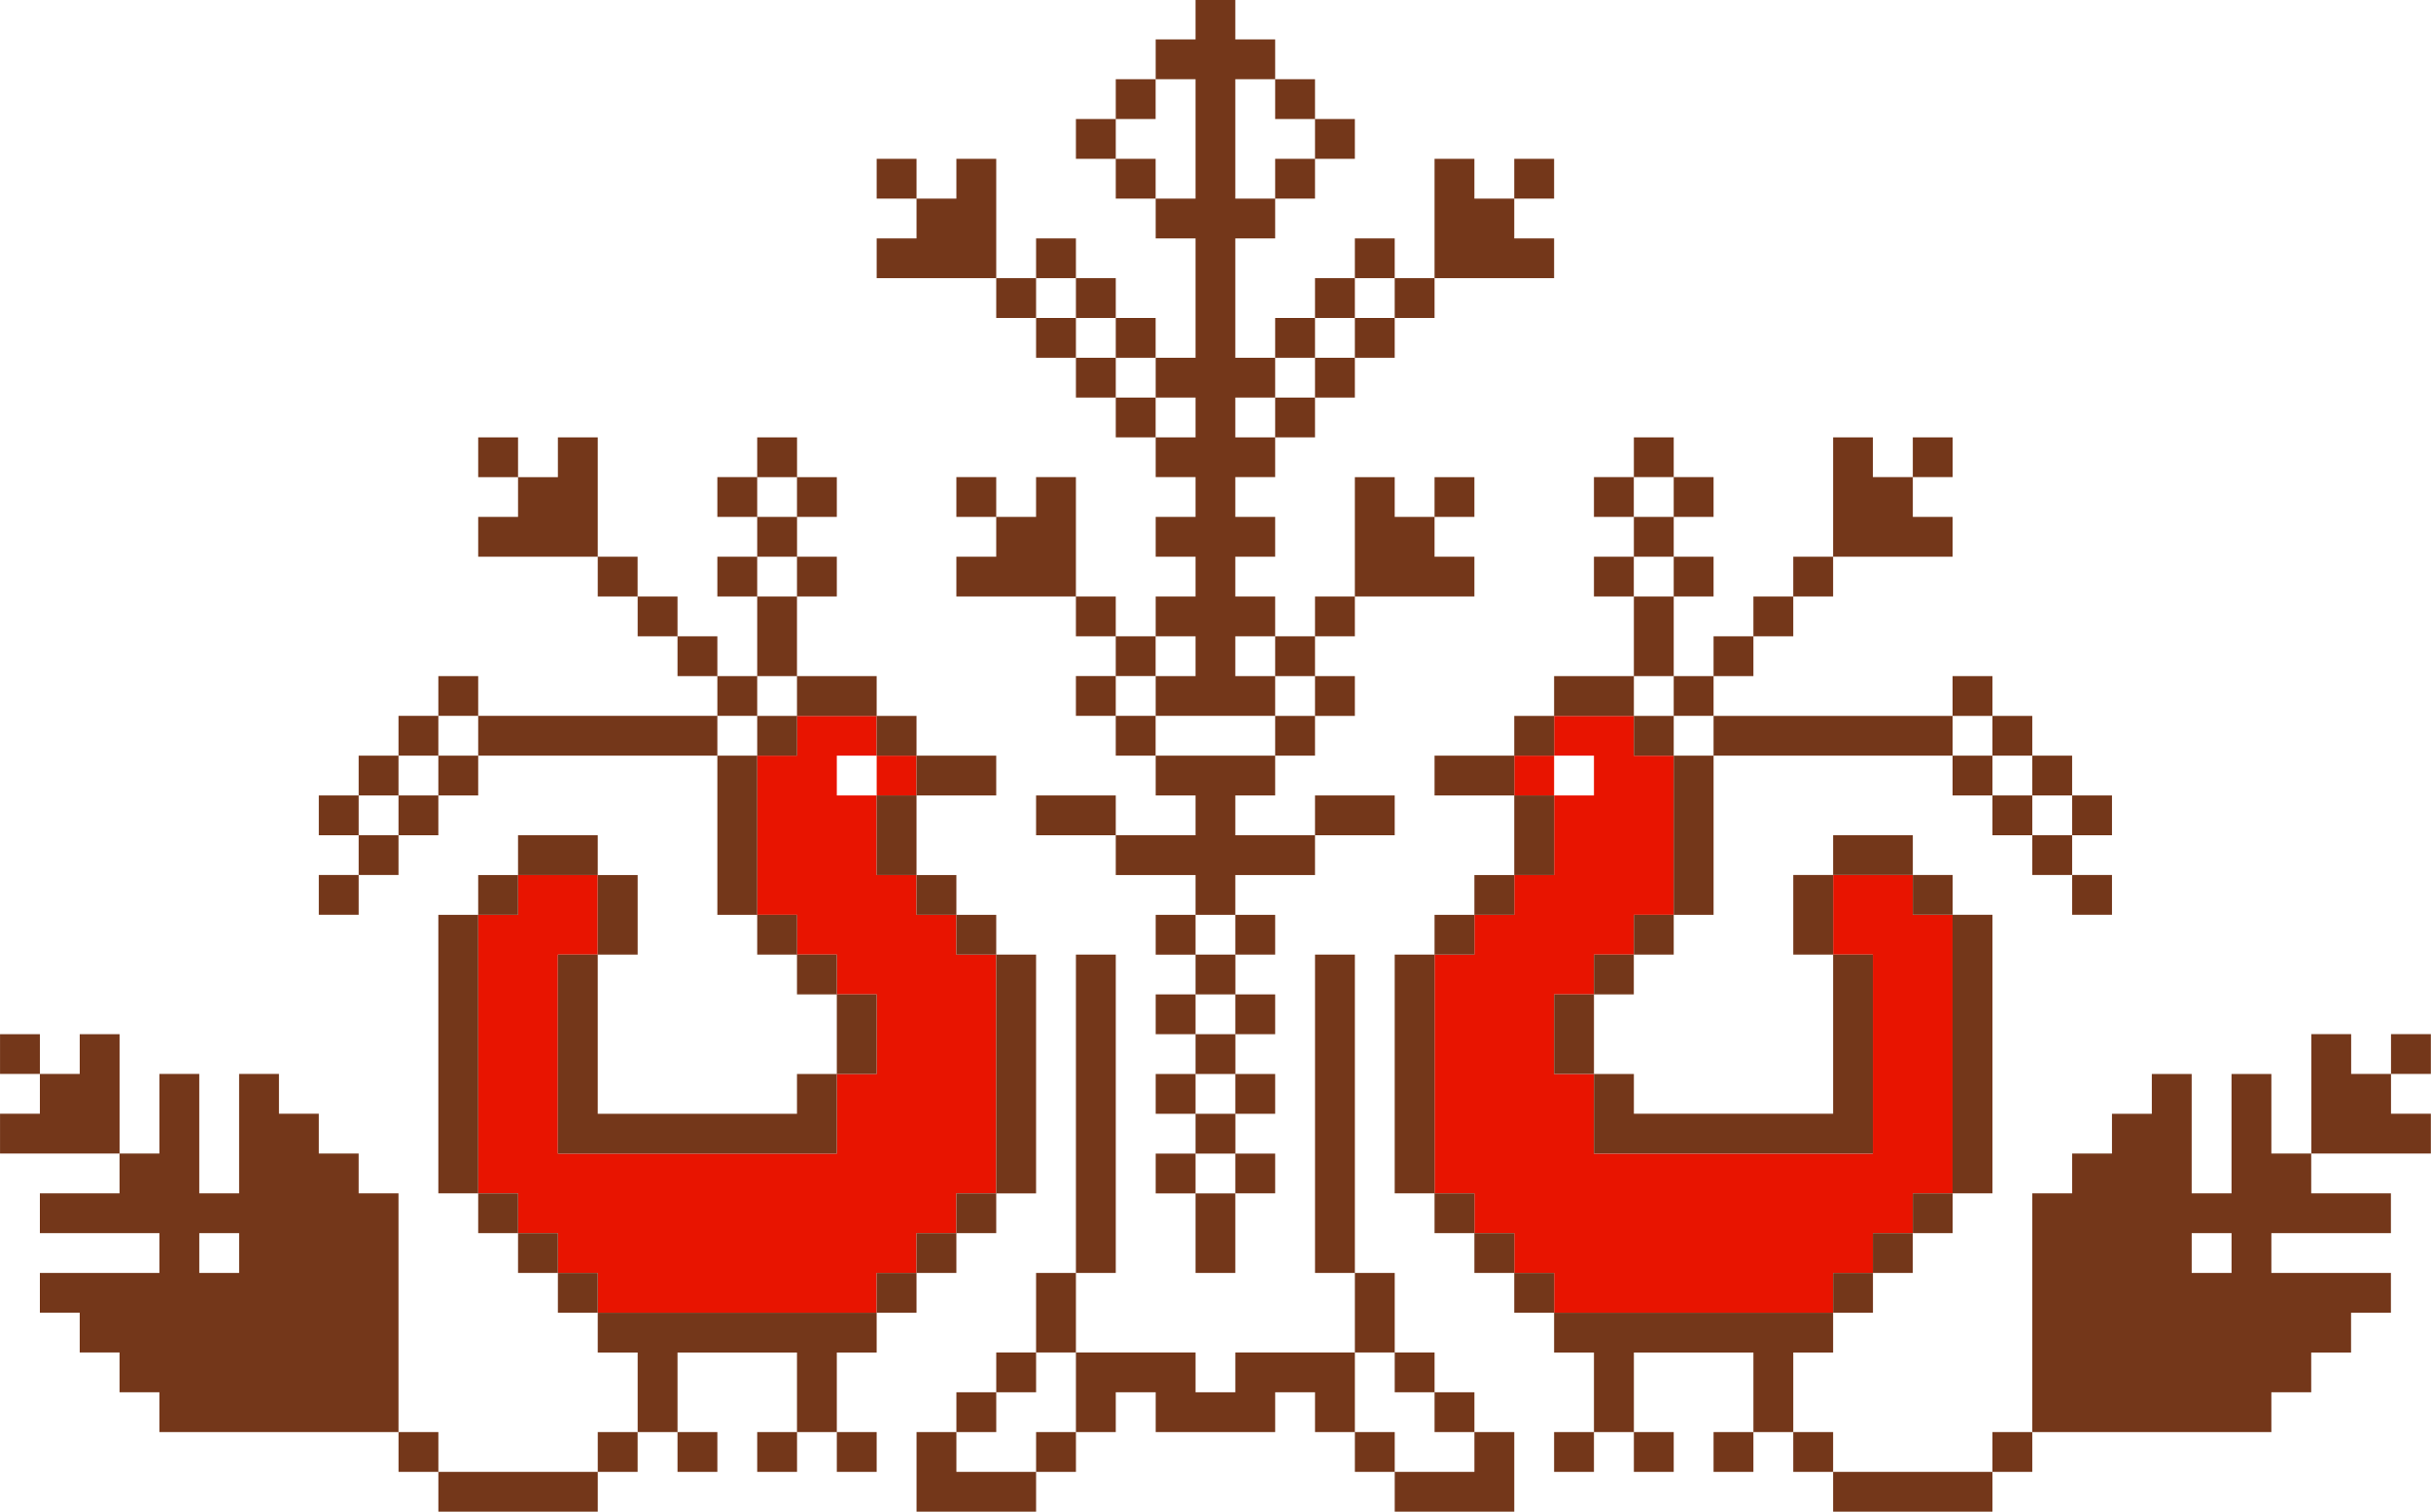
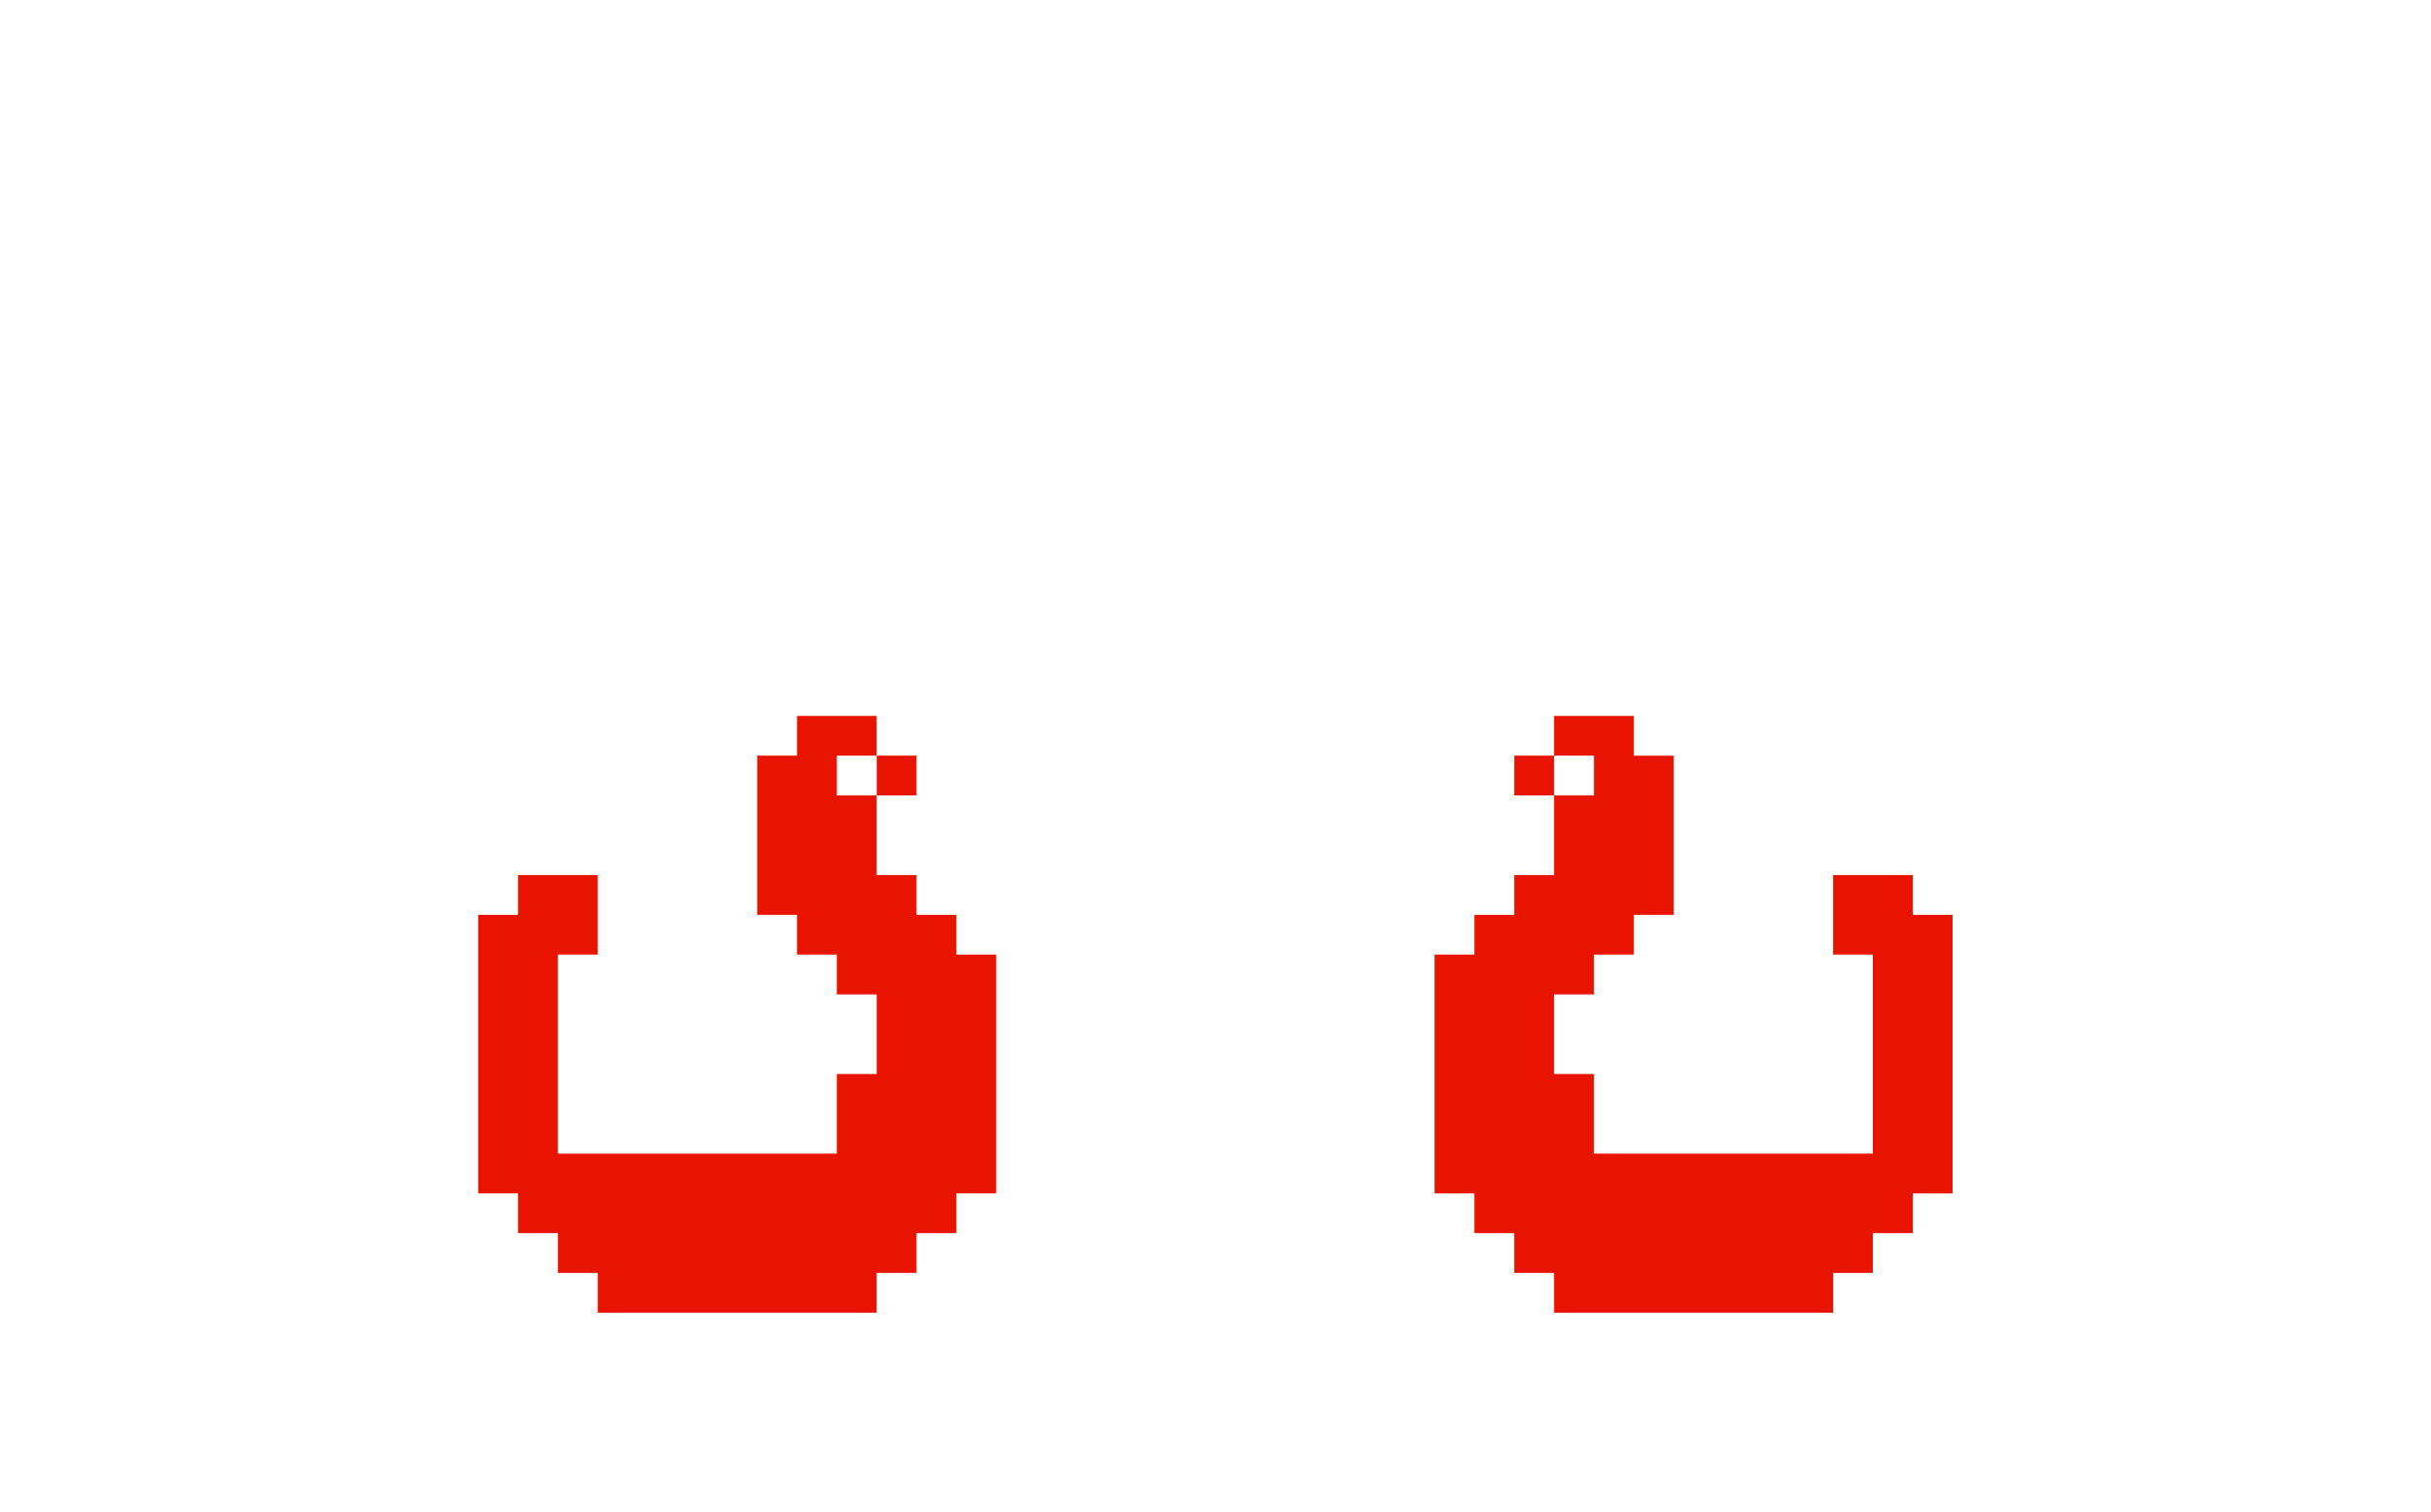
<svg xmlns="http://www.w3.org/2000/svg" width="276.49mm" height="172.01mm" version="1.1" viewBox="0 0 979.67 609.5">
  <g transform="translate(-134.5 -132.15)">
    <g transform="matrix(2.878 0 0 2.874 -57.22 -782.27)" clip-rule="evenodd" fill-rule="evenodd">
      <path d="m178.21 418.56v5.58h-5.57v22.32h5.57v5.578h5.578v5.58h5.58v11.16h-5.58v11.16h-39.059v-27.9h5.58v-11.158h-11.16v5.58h-5.58v39.059h5.58v5.58h5.58v5.58h5.58v5.58h39.059v-5.58h5.58v-5.58h5.58v-5.58h5.58v-33.481h-5.58v-5.578h-5.58v-5.58h-5.58v-11.16h-5.58v-5.58h5.58v-5.58h-5.58zm106.02 0v5.58h5.58v5.58h-5.58v11.16h-5.58v5.58h-5.58v5.578h-5.58v33.481h5.58v5.58h5.58v5.58h5.58v5.58h39.07v-5.58h5.568v-5.58h5.592v-5.58h5.568v-39.059h-5.568v-5.58h-11.16v11.158h5.568v27.9h-39.059v-11.16h-5.58v-11.16h5.58v-5.58h5.59v-5.578h5.58v-22.32h-5.58v-5.58h-5.59zm0 5.58h-5.58v5.578h5.58zm-94.859 0v5.578h5.578v-5.578z" fill="#e81400" />
-       <path d="m234.02 318.12v5.58h-5.58v5.58h5.58v16.74h-5.58v5.58h5.58v16.74h-5.58v5.58h5.58v5.58h-5.58v5.58h5.58v5.58h-5.58v5.58h5.58v5.58h-5.58v5.58h5.58v5.58h-5.58v5.58h16.73v-5.58h-5.58v-5.58h5.58v-5.58h-5.58v-5.58h5.58v-5.58h-5.58v-5.58h5.58v-5.58h-5.58v-5.58h5.58v-5.58h-5.58v-16.74h5.58v-5.58h-5.58v-16.74h5.58v-5.58h-5.58v-5.58zm11.15 11.16v5.58h5.58v-5.58zm5.58 5.58v5.58h5.58v-5.58zm0 5.58h-5.58v5.58h5.58zm-5.58 27.9h5.58v-5.58h-5.58zm5.58-5.58h5.58v-5.58h-5.58zm5.58-5.58h5.58v-5.58h-5.58zm5.58 0v5.58h5.58v-5.58zm5.58 0h16.74v-5.58h-5.58v-5.58h-5.58v-5.58h-5.58v11.16zm11.16-11.16h5.58v-5.58h-5.58zm-16.74 16.74h-5.58v5.58h5.58zm-5.58 5.58h-5.58v5.58h5.58zm-5.58 5.58h-5.58v5.58h5.58zm-5.58 33.48v5.58h5.58v-5.58zm5.58 0h5.58v-5.58h-5.58zm5.58-5.58h16.74v-5.58h-5.58v-5.58h-5.58v-5.58h-5.58v11.16zm11.16-11.16h5.58v-5.58h-5.58zm-16.74 22.32v5.58h5.58v-5.58zm0 5.58h-5.58v5.58h5.58zm-5.58 5.58h-16.73v5.58h5.58v5.58h-11.17v5.58h11.17v5.58h5.57v-5.58h11.16v-5.58h-11.16v-5.58h5.58zm5.58 11.16h11.16v-5.58h-11.16zm-11.16 11.16v5.578h-5.57v5.58h5.57v5.58h-5.57v5.58h5.57v5.58h-5.57v5.58h5.57v5.58h5.58v-5.58h-5.57v-5.58h5.57v-5.58h-5.57v-5.58h5.57v-5.58h-5.57v-5.58h5.57v-5.578zm0 39.059h-5.57v11.16h5.57v-5.58zm-5.57 0v-5.58h-5.58v5.58zm0-11.16v-5.58h-5.58v5.58zm0-11.16v-5.58h-5.58v5.58zm0-11.16v-5.578h-5.58v5.578zm-11.17-16.738v-5.58h-11.16v5.58h5.58zm0-106.02v5.58h5.58v-5.58zm0 5.58h-5.58v5.58h5.58zm0 5.58v5.58h5.58v-5.58zm-33.48 0v5.58h5.58v-5.58zm5.58 5.58v5.58h-5.58v5.58h16.74v-16.74h-5.58v5.58zm11.16 11.16v5.58h5.58v-5.58zm5.58 0h5.58v-5.58h-5.58zm5.58 0v5.58h5.58v-5.58zm5.58 5.58v5.58h5.58v-5.58zm0 5.58h-5.58v5.58h5.58zm0 5.58v5.58h5.58v-5.58zm-5.58-5.58v-5.58h-5.58v5.58zm-83.7 11.16v5.58h5.58v-5.58zm5.58 5.58v5.58h-5.58v5.58h16.74v-16.74h-5.58v5.58zm11.16 11.16v5.58h5.58v-5.58zm22.33-16.74v5.58h5.57v5.58h-5.57v5.58h5.57v5.58h5.578v-5.58h-5.57v-5.58h5.57v-5.58h-5.57v-5.58zm5.57 22.32h-5.57v11.16h5.57v-5.58zm0 11.16v5.58h-5.57v5.58h5.578v-5.58h11.15v-5.58h-5.58zm11.158 5.58v5.58h5.58v-5.58zm5.58 5.58v5.58h11.16v-5.58h-5.58zm0 5.58h-5.58v11.16h5.58v-5.58zm0 11.16v5.58h5.58v-5.58zm5.58 5.58v5.578h5.58v-5.578zm5.58 5.578v33.481h5.58v-33.481zm0 33.48h-5.58v5.58h5.58zm-5.58 5.58h-5.58v5.58h5.58zm-5.58 5.58h-5.58v5.58h5.58zm-5.58 5.58h-39.059v5.58h5.59v11.16h5.58v-11.16h16.73v11.16h-5.57v5.58h5.578v-5.58h5.57v-11.16h5.58zm-5.58 16.74v5.58h5.58v-5.58zm-22.309 0v5.58h5.58v-5.58zm-11.17-16.74v-5.58h-5.58v5.58zm-5.58-5.58v-5.58h-5.58v5.58zm-5.58-5.58v-5.58h-5.58v5.58zm-5.58-5.58v-39.059h-5.58v39.059zm0-39.059h5.58v-5.58h-5.58zm5.58-5.58h11.16v-5.58h-11.16zm11.16 0v11.158h5.59v-11.158zm0 11.158h-5.58v27.9h39.059v-11.16h-5.578v5.58h-27.9v-16.74zm33.479 16.74h5.58v-11.16h-5.58v5.58zm0-11.16v-5.58h-5.57v-5.578h-5.578v5.578h5.57v5.58zm-11.148-11.158v-22.32h-5.58v22.32zm-5.58-22.32v-5.58h-33.49v5.58h27.91zm-33.49 0h-5.58v5.578h5.58zm-5.58 0v-5.58h-5.58v5.58zm-5.58 0h-5.58v5.578h5.58zm5.58-5.58h5.58v-5.58h-5.58zm39.07 0h5.58v-5.58h-5.58zm0-5.58v-5.58h-5.58v5.58zm-5.58-5.58v-5.58h-5.58v5.58zm11.16-5.58v-5.58h-5.58v5.58zm0-11.16v-5.58h-5.58v5.58zm122.76-11.16v5.58h5.58v-5.58zm5.58 5.58v5.58h5.58v-5.58zm0 5.58h-5.58v5.58h5.58zm0 5.58v5.58h5.58v-5.58zm0 5.58h-5.58v11.16h5.58v-5.58zm0 11.16v5.58h5.58v-5.58zm5.58 0h5.58v-5.58h-5.58zm5.58-5.58h5.58v-5.58h-5.58zm5.58-5.58h5.58v-5.58h-5.58zm5.58-5.58h16.729v-5.58h-5.568v-5.58h-5.592v-5.58h-5.568v11.16zm11.16-11.16h5.578v-5.58h-5.578zm-27.9 33.48v5.58h33.469v-5.58h-27.889zm33.469 0h5.58v-5.58h-5.58zm5.58 0v5.58h5.58v-5.58zm5.58 5.58v5.578h5.58v-5.578zm-5.58 0h-5.58v5.578h5.58zm-39.049 0h-5.58v22.32h5.58v-16.74zm-5.58 22.32h-5.58v5.578h5.58zm0-22.32v-5.58h-5.58v5.58zm-5.58-5.58v-5.58h-11.17v5.58h5.58zm-11.17 0h-5.58v5.58h5.58zm-5.58 5.58h-11.16v5.58h11.16zm0 5.58v11.16h5.58v-11.16zm0 11.16h-5.58v5.58h5.58zm-5.58 5.58h-5.58v5.578h5.58zm-5.58 5.578h-5.58v33.481h5.58v-27.9zm0 33.48v5.58h5.58v-5.58zm5.58 5.58v5.58h5.58v-5.58zm5.58 5.58v5.58h5.58v-5.58zm5.58 5.58v5.58h5.58v11.16h5.59v-11.16h16.74v11.16h5.58v-11.16h5.58v-5.58h-33.49zm39.07 0h5.578v-5.58h5.572v-5.58h-5.582v5.58h-5.568zm-5.58 16.74v5.58h5.58v-5.58zm5.58 5.58v5.58h22.309v-5.58h-16.74zm22.309 0h5.58v-5.58h-5.58zm5.58-5.58h33.48v-5.58h5.58v-5.58h5.58v-5.58h5.58v-5.58h-16.74v-5.58h16.74v-5.58h-11.16v-5.58h-5.58v-11.16h-5.58v16.74h-5.58v-16.74h-5.58v5.58h-5.58v5.58h-5.58v5.58h-5.58zm0 5.58m-39.05-5.58h-5.58v5.58h5.58zm-16.74 0v5.58h5.58v-5.58zm-5.59 0h-5.58v5.58h5.58zm-89.281-133.92v5.58h5.58v-5.58zm5.58 5.58v5.58h-5.58v5.58h16.74v-16.74h-5.58v5.58zm11.16 11.16v5.58h5.58v-5.58zm5.58 5.58v5.58h5.58v-5.58zm0 5.58h-5.58v5.58h5.58zm0 5.58v5.58h5.58v-5.58zm66.961-33.48v5.58h5.58v-5.58zm0 11.16v5.58h5.58v-5.58zm-178.56 33.48v5.58h5.58v-5.58zm5.58 5.58v5.58h5.58v-5.58zm5.58 0h5.58v-5.58h-5.58zm-5.58 5.58h-5.58v5.58h5.58zm228.78-11.16v5.58h5.58v-5.58zm5.58 5.58v5.58h5.58v-5.58zm5.58 0h5.58v-5.58h-5.58zm0 5.58v5.58h5.58v-5.58zm-33.469-5.58v5.58h11.16v-5.58h-5.592zm11.16 5.58v5.58h5.568v39.059h-5.568v5.58h5.578v-5.58h5.57v-39.059h-5.57v-5.58zm-11.16 0h-5.58v11.158h5.58v-5.578zm0 11.158v22.32h-27.9v-5.58h-5.59v11.16h39.059v-27.9zm-33.49 16.74v-11.16h-5.58v11.16zm0-11.16h5.58v-5.58h-5.58zm-72.541-5.58v44.641h5.58v-44.641zm0 44.641h-5.58v11.16h5.58v-5.58zm0 11.16v11.16h5.58v-5.58h5.59v5.58h16.73v-5.58h5.58v5.58h5.58v-11.16h-16.74v5.58h-5.57v-5.58h-11.17zm39.061 0h5.58v-11.16h-5.58v5.58zm0-11.16v-44.641h-5.58v44.641zm5.58 11.16v5.58h5.58v-5.58zm5.58 5.58v5.58h5.58v-5.58zm5.58 5.58v5.58h-11.16v5.58h16.74v-11.16zm-11.16 5.58v-5.58h-5.58v5.58zm-44.64-5.58h-5.58v5.58h5.58zm-5.58 5.58h-11.16v-5.58h-5.58v11.16h16.74zm-11.16-5.58h5.58v-5.58h-5.58zm5.58-5.58h5.58v-5.58h-5.58zm-139.5-50.221v5.58h5.58v-5.58zm5.58 5.58v5.58h-5.58v5.58h16.736v5.58h-11.158v5.58h16.74v5.58h-16.74v5.58h5.58v5.58h5.578v5.58h5.582v5.58h33.479v-33.48h-5.58v-5.58h-5.58v-5.58h-5.578v-5.58h-5.58v16.74h-5.58v-16.74h-5.58v11.16h-5.578v-16.74h-5.58v5.58zm50.22 50.22v5.58h5.58v-5.58zm5.58 5.58v5.58h22.32v-5.58h-16.74zm22.32 0h5.58v-5.58h-5.58zm239.95-61.381v16.74h16.74v-5.58h-5.58v-5.58h-5.58v-5.58zm11.16 5.58h5.58v-5.58h-5.58zm-306.91 22.32h5.58v5.58h-5.58zm279 0h5.58v5.58h-5.58z" fill="#74371a" />
    </g>
  </g>
</svg>